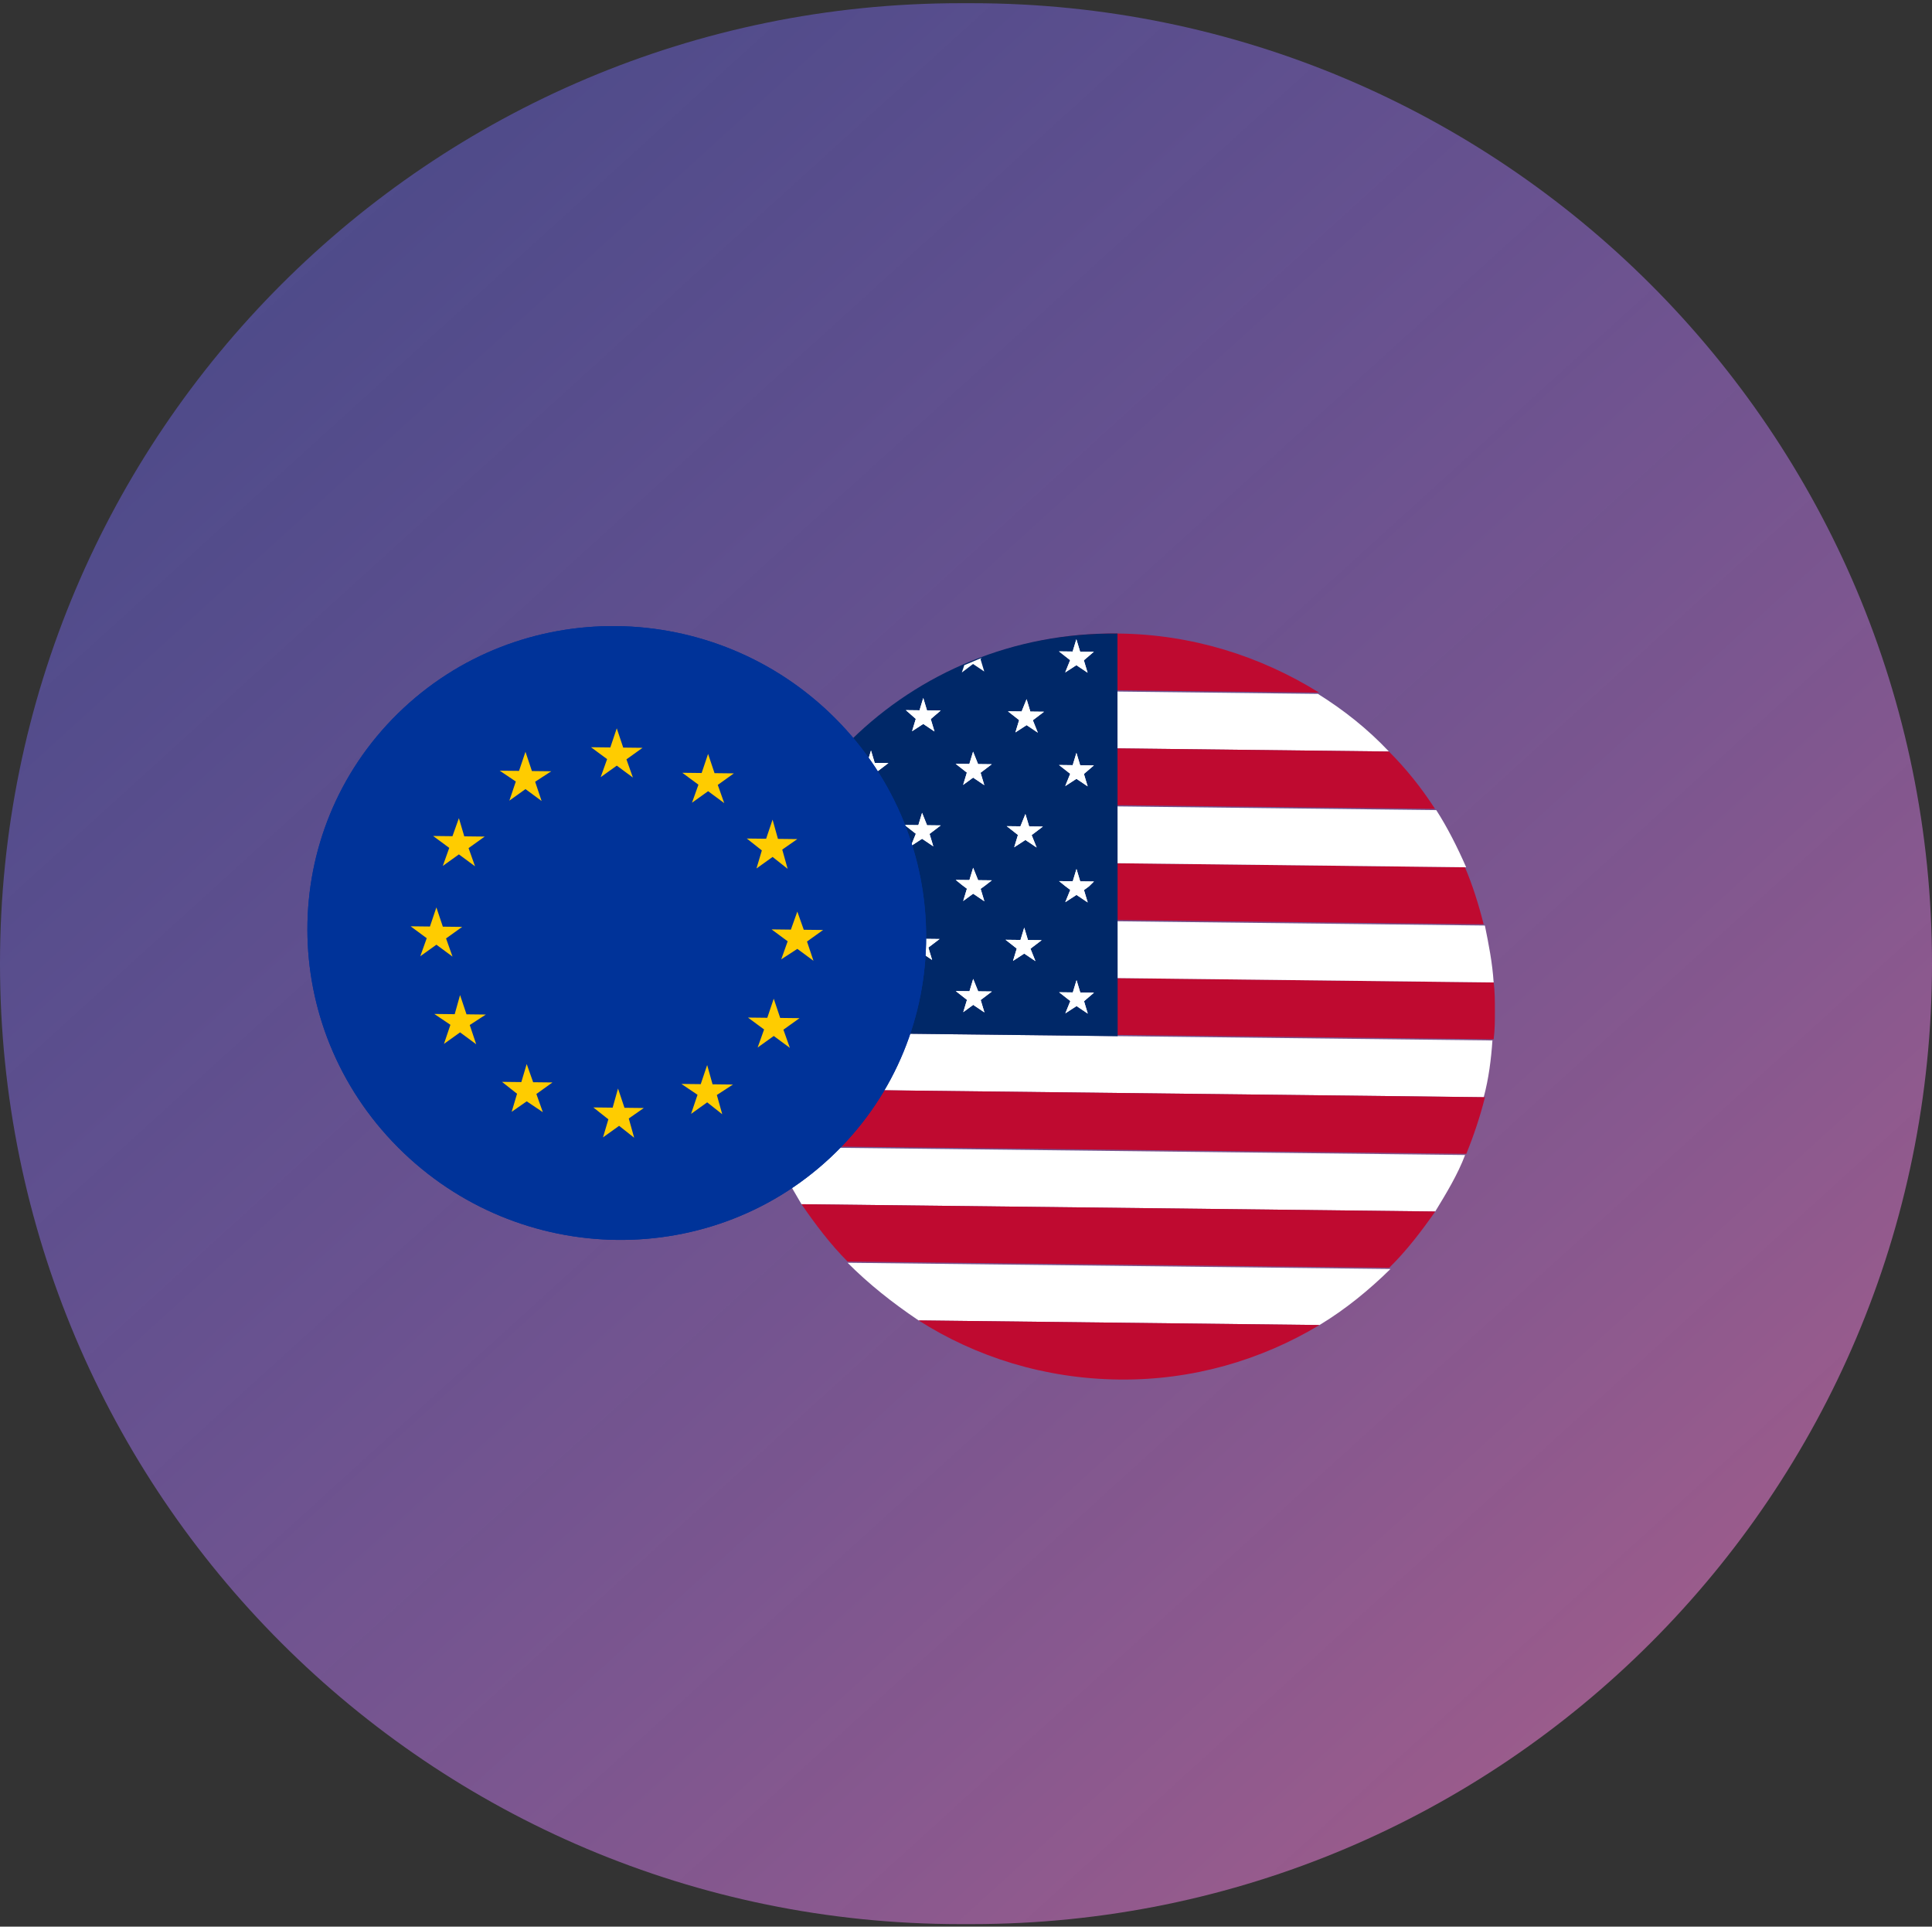
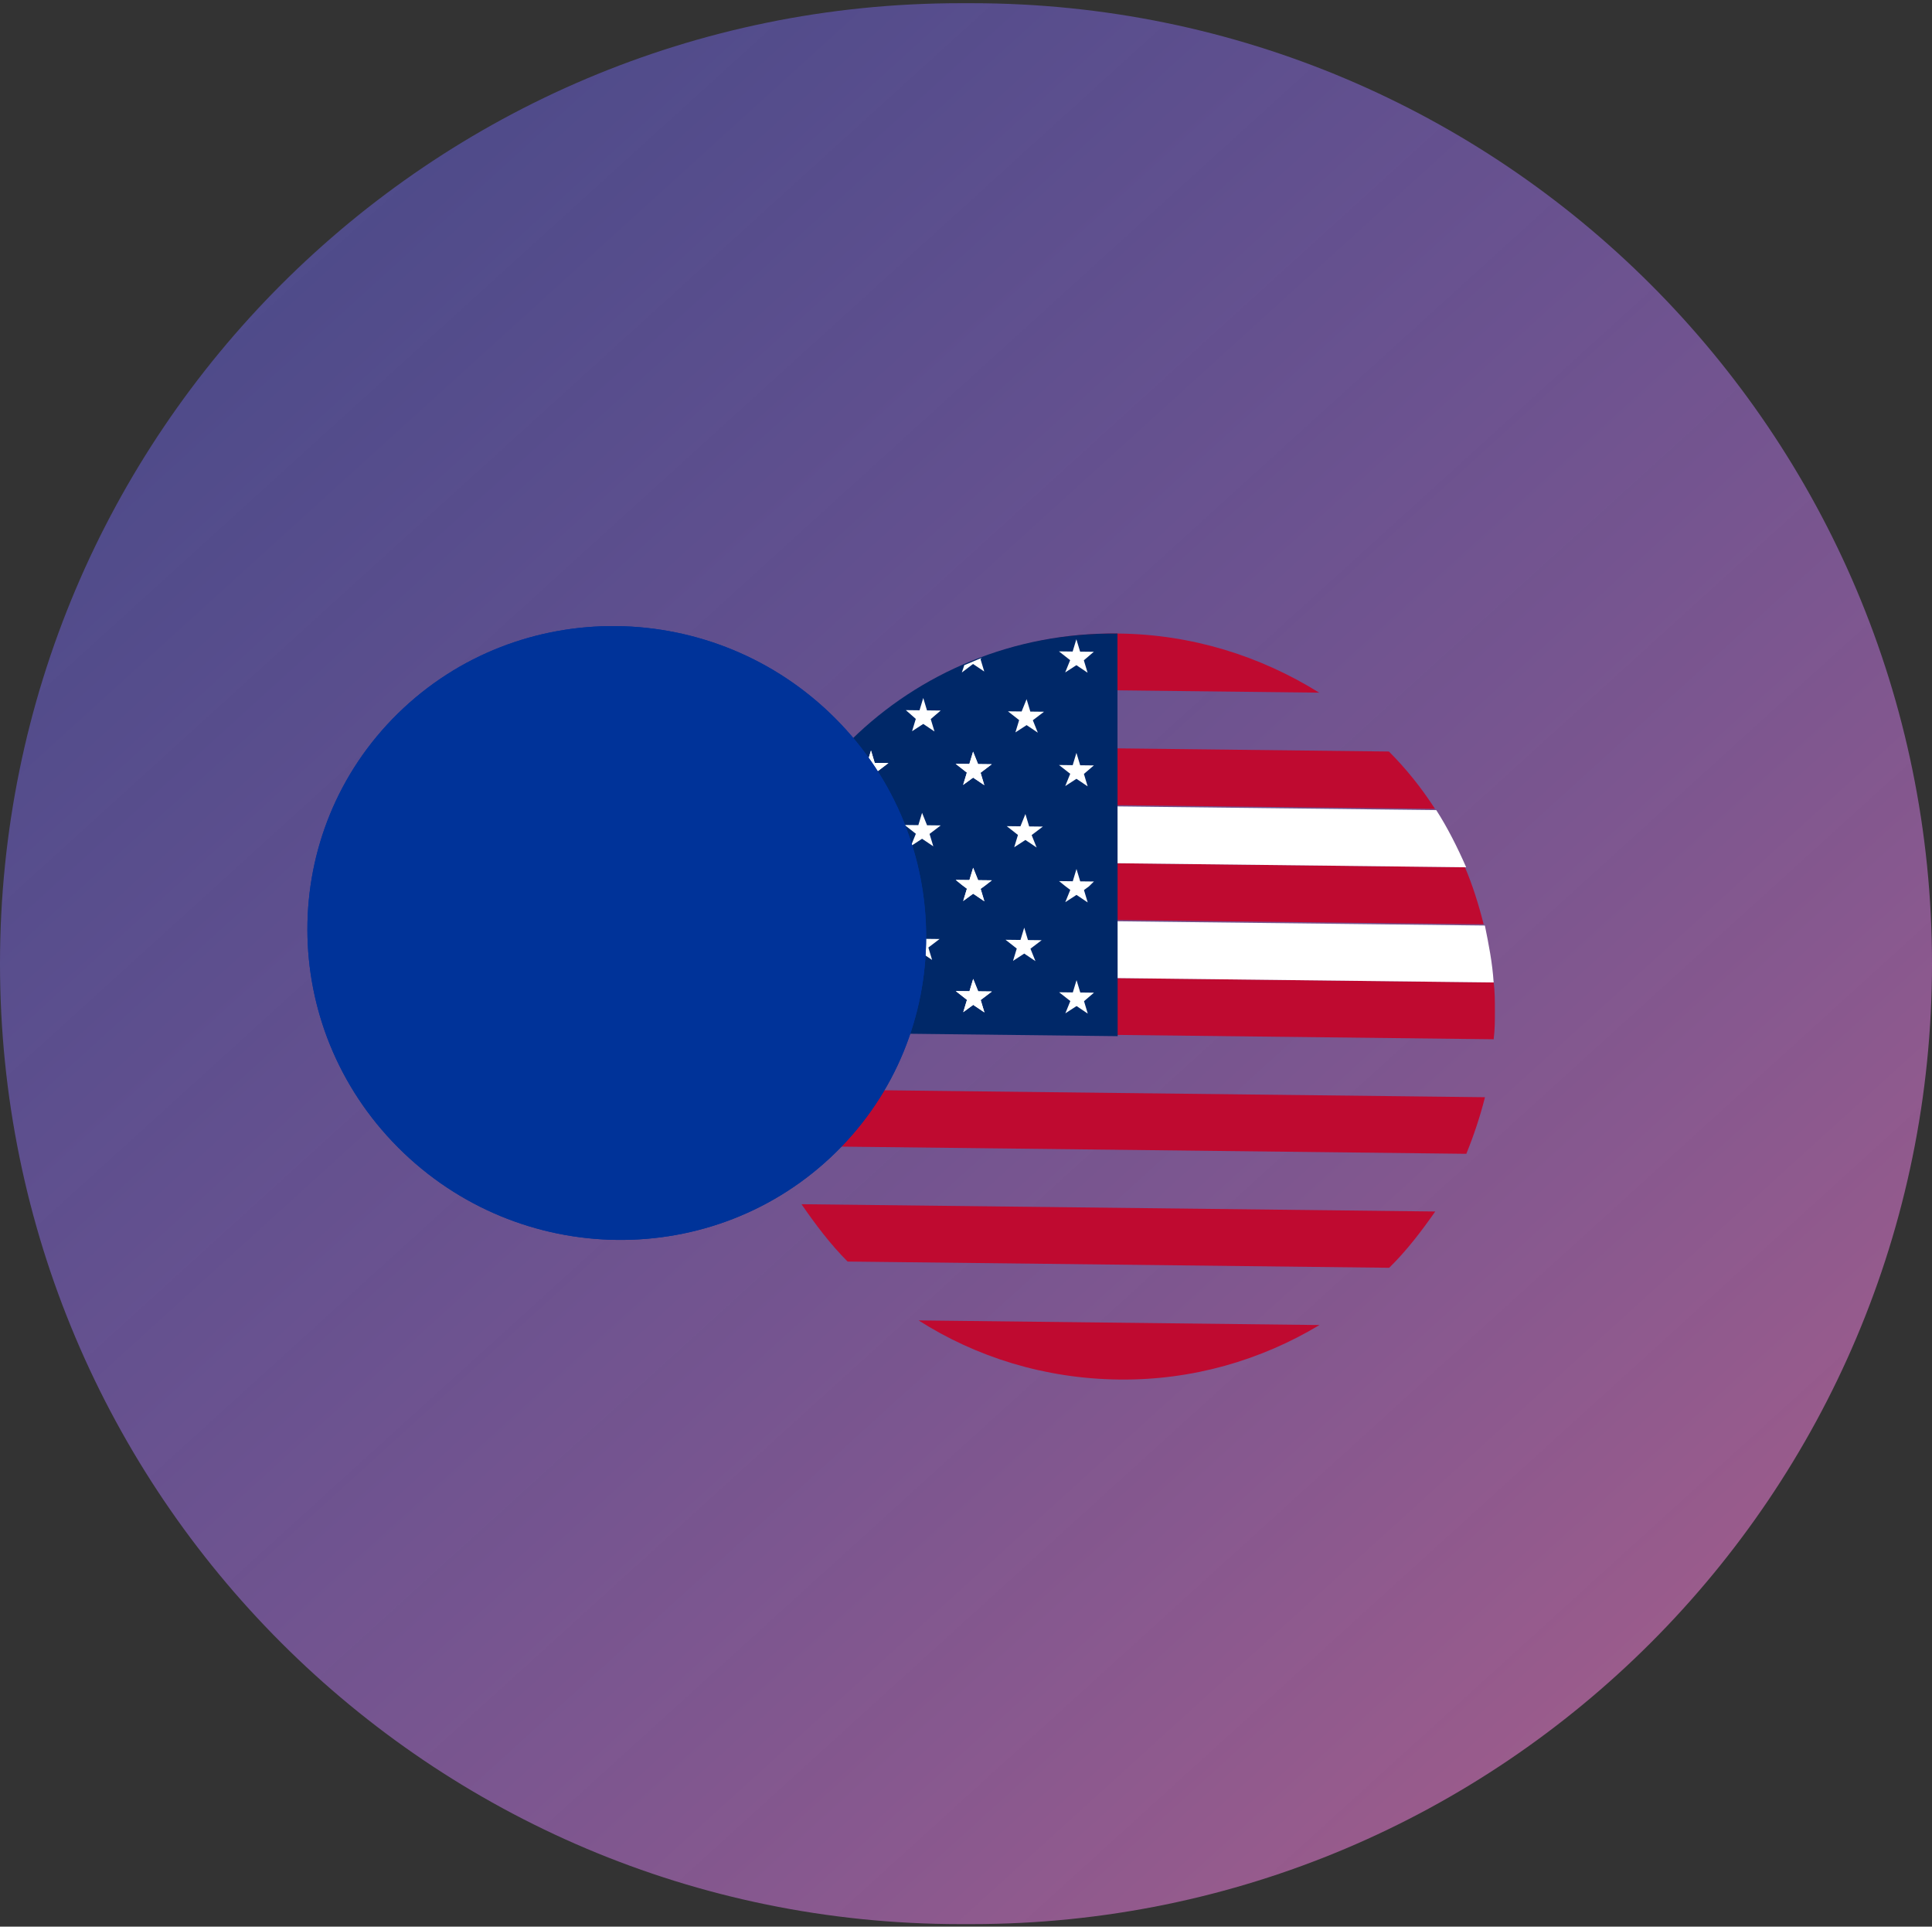
<svg xmlns="http://www.w3.org/2000/svg" width="336" height="335" viewBox="0 0 336 335" fill="none">
  <rect x="0" y="0" width="336" height="335" fill="#333333" stroke="none" />
  <path d="M169 0.557H167C74.768 0.557 0 75.326 0 167.557C0 259.789 74.768 334.557 167 334.557H169C261.232 334.557 336 259.789 336 167.557C336 75.326 261.232 0.557 169 0.557Z" fill="url(#paint0_linear_389_157)" />
-   <path d="M130.935 189.313L258.04 190.776C258.905 187.565 259.336 184.134 259.551 180.915L129.414 179.417C129.632 182.641 130.067 186.082 130.935 189.313ZM139.39 209.382L249.605 210.651C251.553 207.452 253.5 204.253 254.797 200.832L134.188 199.444C135.706 202.897 137.439 206.138 139.39 209.382ZM159.754 229.588L229.478 230.391C234.024 227.652 238.136 224.263 241.815 220.655L147.407 219.568C151.09 223.261 155.205 226.529 159.754 229.588ZM229.205 120.65L159.698 119.85C155.152 122.589 151.04 125.978 147.361 129.587L241.553 130.671C237.87 126.763 233.754 123.495 229.205 120.65Z" fill="white" />
  <path d="M134.188 199.229L255.014 200.62C256.311 197.414 257.392 194.205 258.257 190.779L130.935 189.313C131.803 192.759 132.887 195.993 134.188 199.229ZM147.407 219.353L241.599 220.437C244.629 217.466 247.225 214.06 249.606 210.651L139.39 209.382C141.774 212.845 144.374 216.311 147.407 219.353ZM194.621 239.868C207.397 240.015 219.304 236.502 229.478 230.391L159.754 229.588C169.718 235.931 181.629 239.719 194.621 239.868ZM130.92 159.247L258.025 160.711C257.157 157.265 256.073 153.817 254.772 150.795L134.163 149.406C132.865 152.613 131.784 155.821 130.92 159.247ZM129.195 174.26C129.196 175.978 129.197 177.696 129.414 179.202L259.767 180.703C259.983 178.987 259.982 177.484 259.981 175.766C259.98 174.048 259.98 172.33 259.762 170.824L129.409 169.323C129.193 171.039 129.194 172.542 129.195 174.26ZM147.361 129.586C144.331 132.558 141.734 135.964 139.354 139.373L249.57 140.642C247.186 136.964 244.586 133.712 241.553 130.671L147.361 129.586ZM194.555 110.158C181.78 110.011 169.872 113.525 159.698 119.635L229.422 120.438C219.242 114.093 207.331 110.305 194.555 110.158Z" fill="#BF0A30" />
  <path d="M129.41 169.324L259.763 170.825C259.545 167.386 258.894 164.158 258.242 160.929L130.921 159.463C130.056 162.674 129.625 165.89 129.41 169.324ZM134.164 149.407L254.989 150.798C253.472 147.345 251.738 143.889 249.787 140.86L139.355 139.588C137.408 142.572 135.678 145.988 134.164 149.407Z" fill="white" />
  <path d="M194.339 110.156C158.178 109.74 128.961 138.395 128.979 174.258C128.98 175.976 128.981 177.694 129.199 179.415L194.375 180.165L194.339 110.156Z" fill="#002868" />
  <path d="M133.082 151.971C133.082 152.186 132.866 152.398 132.866 152.613L133.082 151.971ZM132.434 154.111C132.217 154.753 132.001 155.395 131.785 156.252L132.434 154.111ZM135.476 175.622L133.527 174.311L131.579 175.577L132.444 173.439L130.494 171.913L132.876 171.941L133.524 169.801L134.392 171.958L136.773 171.986L134.825 173.467L135.476 175.622ZM144.349 166.06L142.399 164.534L140.451 166.015L141.1 163.66L139.15 162.349L141.532 162.377L142.397 160.239L143.048 162.394L145.43 162.422L143.482 163.688L144.349 166.06ZM143.688 143.933L144.556 146.305L142.606 144.78L140.658 146.26L141.306 143.906L139.357 142.595L141.739 142.622L142.604 140.485L143.254 142.64L145.636 142.667L143.688 143.933ZM153.448 175.829L151.499 174.518L149.551 175.784L150.199 173.644L148.25 172.118L150.848 172.148L151.497 170.008L152.147 172.163L154.529 172.19L152.581 173.671L153.448 175.829ZM153.437 153.709L152.571 154.343L153.439 156.501L151.489 155.19L149.541 156.456L150.189 154.316L149.323 153.662L148.24 152.79L150.838 152.82L151.487 150.68L152.137 152.835L154.519 152.863L153.437 153.709ZM152.561 134.157L153.428 136.314L151.479 135.003L149.531 136.269L150.179 134.129L148.23 132.604L150.828 132.633L151.476 130.493L152.127 132.648L154.509 132.676L152.561 134.157ZM162.105 166.909L160.156 165.598L158.208 166.864L159.073 164.726L157.123 163.201L159.505 163.228L160.153 161.088L161.021 163.245L163.402 163.273L161.454 164.754L162.105 166.909ZM161.661 144.999L162.312 147.154L160.362 145.843L158.414 147.109L159.279 144.972L157.329 143.446L159.711 143.473L160.36 141.333L161.227 143.491L163.609 143.518L161.661 144.999ZM161.867 125.03L162.518 127.185L160.568 125.874L158.62 127.14L159.269 125L157.536 123.476L159.918 123.504L160.566 121.364L161.217 123.519L163.599 123.546L161.867 125.03ZM171.204 176.033L169.255 174.722L167.523 175.991L168.172 173.851L166.222 172.325L168.604 172.352L169.252 170.212L170.12 172.37L172.501 172.397L170.553 173.878L171.204 176.033ZM171.409 153.916L170.544 154.55L171.194 156.705L169.245 155.394L167.513 156.663L168.162 154.523L167.295 153.869L166.212 152.997L168.594 153.025L169.243 150.885L170.11 153.042L172.492 153.069L171.409 153.916ZM170.533 134.364L171.184 136.519L169.235 135.208L167.503 136.476L168.151 134.336L166.202 132.81L168.584 132.838L169.232 130.698L170.099 132.855L172.481 132.883L170.533 134.364ZM180.077 167.116L178.128 165.805L176.18 167.071L176.828 164.931L174.879 163.405L177.477 163.435L178.126 161.295L178.776 163.45L181.158 163.477L179.21 164.958L180.077 167.116ZM179.417 145.203L180.284 147.361L178.334 146.05L176.386 147.316L177.035 145.176L175.085 143.65L177.467 143.678L178.332 141.54L178.983 143.695L181.365 143.723L179.417 145.203ZM179.623 125.234L180.49 127.391L178.541 126.081L176.593 127.347L177.241 125.207L175.292 123.681L177.673 123.708L178.538 121.571L179.189 123.726L181.571 123.753L179.623 125.234ZM189.176 176.24L187.227 174.929L185.279 176.195L186.144 174.058L184.194 172.532L186.576 172.559L187.225 170.419L187.875 172.574L190.257 172.602L188.526 174.085L189.176 176.24ZM189.382 154.123L188.516 154.757L189.167 156.912L187.217 155.601L185.269 156.867L186.134 154.73L185.268 154.076L184.184 153.204L186.566 153.232L187.215 151.092L187.865 153.247L190.247 153.274L189.382 154.123ZM188.506 134.571L189.156 136.726L187.207 135.415L185.259 136.681L186.124 134.543L184.174 133.017L186.556 133.045L187.205 130.905L187.855 133.06L190.237 133.087L188.506 134.571ZM188.495 114.813L189.146 116.968L187.197 115.657L185.249 116.924L186.114 114.786L184.164 113.26L186.546 113.288L187.194 111.148L187.845 113.303L190.227 113.33L188.495 114.813ZM169.224 115.45L171.174 116.761L170.523 114.606L170.74 114.394C169.657 114.811 168.791 115.231 167.709 115.648L167.276 116.931L169.224 115.45Z" fill="white" />
  <path d="M169.231 130.698L168.583 132.838L166.201 132.81L168.15 134.336L167.502 136.476L169.234 135.208L171.183 136.518L170.532 134.363L172.48 132.883L170.099 132.855L169.231 130.698ZM169.242 150.884L168.593 153.024L166.211 152.997L167.294 153.869L168.161 154.523L167.512 156.663L169.244 155.394L171.193 156.705L170.543 154.55L171.408 153.916L172.491 153.069L170.109 153.042L169.242 150.884ZM170.119 172.37L169.251 170.212L168.603 172.352L166.221 172.325L168.171 173.85L167.522 175.99L169.254 174.722L171.203 176.033L170.553 173.878L172.501 172.397L170.119 172.37ZM151.476 130.493L150.827 132.633L148.229 132.603L150.178 134.129L149.53 136.269L151.478 135.003L153.427 136.314L152.56 134.157L154.508 132.676L152.126 132.648L151.476 130.493ZM151.486 150.68L150.837 152.82L148.239 152.79L149.322 153.662L150.188 154.316L149.54 156.456L151.488 155.19L153.438 156.501L152.57 154.343L153.436 153.709L154.518 152.862L152.137 152.835L151.486 150.68ZM152.146 172.163L151.496 170.008L150.847 172.148L148.249 172.118L150.198 173.643L149.55 175.784L151.498 174.517L153.447 175.828L152.58 173.671L154.528 172.19L152.146 172.163ZM131.568 156.249C131.784 156.251 131.784 156.251 131.568 156.249V156.249ZM133.514 150.473L133.081 151.971C133.298 151.544 133.514 151.117 133.514 150.473Z" fill="white" />
-   <path d="M135.466 156.294L134.815 153.924L135.681 153.29L136.763 152.443L134.382 152.416L133.731 150.261L133.082 151.542L132.866 152.184C132.649 152.611 132.65 153.04 132.433 153.467L131.785 155.607V155.822L133.733 154.556L135.466 156.294ZM134.392 171.958L133.524 169.801L132.876 171.941L130.494 171.913L132.444 173.439L131.579 175.577L133.527 174.311L135.476 175.622L134.825 173.467L136.773 171.986L134.392 171.958ZM178.332 141.54L177.467 143.678L175.085 143.65L177.035 145.176L176.386 147.316L178.334 146.05L180.284 147.361L179.417 145.203L181.365 143.723L178.983 143.695L178.332 141.54ZM178.776 163.45L178.126 161.295L177.477 163.435L174.879 163.405L176.828 164.931L176.18 167.071L178.128 165.805L180.077 167.116L179.21 164.958L181.158 163.477L178.776 163.45ZM160.36 141.333L159.711 143.473L157.329 143.446L159.279 144.972L158.414 147.109L160.362 145.843L162.312 147.154L161.661 144.999L163.609 143.518L161.227 143.491L160.36 141.333ZM161.021 163.245L160.153 161.088L159.505 163.228L157.123 163.201L159.073 164.726L158.208 166.864L160.156 165.598L162.105 166.909L161.454 164.754L163.402 163.273L161.021 163.245ZM142.604 140.485L141.739 142.622L139.357 142.595L141.306 143.906L140.658 146.26L142.606 144.78L144.556 146.305L143.688 143.933L145.636 142.667L143.254 142.64L142.604 140.485ZM143.048 162.394L142.397 160.239L141.532 162.377L139.15 162.349L141.1 163.66L140.451 166.015L142.399 164.534L144.349 166.06L143.482 163.688L145.43 162.422L143.048 162.394ZM187.205 130.905L186.556 133.045L184.174 133.017L186.124 134.543L185.259 136.681L187.207 135.415L189.156 136.726L188.506 134.571L190.237 133.087L187.855 133.06L187.205 130.905ZM160.566 121.364L159.918 123.504L157.536 123.476L159.269 125L158.62 127.14L160.568 125.874L162.518 127.185L161.867 125.03L163.599 123.546L161.217 123.519L160.566 121.364ZM178.538 121.571L177.673 123.708L175.292 123.681L177.241 125.207L176.593 127.347L178.541 126.081L180.49 127.391L179.623 125.234L181.571 123.753L179.189 123.726L178.538 121.571ZM187.194 111.148L186.546 113.288L184.164 113.26L186.114 114.786L185.249 116.924L187.197 115.657L189.146 116.968L188.495 114.813L190.227 113.33L187.845 113.303L187.194 111.148ZM187.215 151.092L186.566 153.232L184.184 153.204L185.268 154.076L186.134 154.73L185.269 156.867L187.217 155.601L189.167 156.912L188.516 154.757L189.382 154.123L190.247 153.274L187.865 153.247L187.215 151.092ZM187.875 172.574L187.225 170.419L186.576 172.559L184.194 172.532L186.144 174.058L185.279 176.195L187.227 174.929L189.176 176.24L188.526 174.085L190.257 172.602L187.875 172.574Z" fill="white" />
  <path d="M145.332 200.397C166.333 179.799 166.315 146.012 145.292 124.931C124.269 103.85 90.201 103.459 69.2 124.056C48.199 144.654 48.217 178.441 69.24 199.522C90.263 220.603 124.331 220.994 145.332 200.397Z" fill="#003399" />
  <path d="M107.262 126.64L108.385 129.988L111.748 130.027L108.947 132.033L110.069 135.196L107.266 133.125L104.464 135.131L105.584 131.994L102.78 129.924L106.143 129.963L107.262 126.64ZM91.385 130.719L92.507 134.067L95.87 134.106L93.069 135.926L94.191 139.274L91.388 137.204L88.587 139.21L89.706 135.888L86.903 134.003L90.265 134.041L91.385 130.719ZM79.808 142.259L80.743 145.419L84.293 145.46L81.492 147.466L82.614 150.629L79.811 148.558L77.009 150.564L78.129 147.427L75.325 145.357L78.688 145.396L79.808 142.259ZM123.145 131.085L124.267 134.433L127.63 134.472L124.829 136.477L125.951 139.64L123.148 137.57L120.347 139.576L121.466 136.439L118.663 134.368L122.025 134.407L123.145 131.085ZM138.658 145.901L136.044 147.724L136.98 151.069L134.363 149.001L131.562 151.007L132.494 147.868L129.878 145.8L133.24 145.838L134.36 142.516L135.295 145.862L138.658 145.901ZM143.15 161.702L140.349 163.708L141.471 167.056L138.668 164.985L135.867 166.806L136.986 163.669L134.183 161.598L137.545 161.637L138.665 158.5L139.787 161.663L143.15 161.702ZM137.369 182.202L134.566 180.131L131.764 182.137L132.884 179L130.08 176.93L133.443 176.969L134.562 173.646L135.685 176.994L139.048 177.033L136.247 179.039L137.369 182.202ZM104.87 197.762L105.803 194.623L103.186 192.555L106.549 192.593L107.481 189.269L108.604 192.617L111.967 192.656L109.352 194.478L110.288 197.824L107.671 195.756L104.87 197.762ZM88.988 193.317L89.92 190.178L87.304 188.11L90.667 188.149L91.599 185.01L92.722 188.173L96.084 188.211L93.283 190.217L94.406 193.38L91.602 191.495L88.988 193.317ZM125.605 193.739L122.989 191.671L120.187 193.677L121.307 190.355L118.503 188.469L121.866 188.508L122.985 185.186L123.921 188.532L127.471 188.573L124.669 190.393L125.605 193.739ZM71.41 161.061L74.773 161.1L75.892 157.777L77.015 161.125L80.378 161.164L77.576 163.17L78.699 166.333L75.895 164.262L73.094 166.268L74.213 163.131L71.41 161.061ZM77.212 181.509L78.331 178.187L75.528 176.302L79.078 176.343L80.01 173.018L81.133 176.366L84.496 176.405L81.694 178.225L82.817 181.574L80.013 179.503L77.212 181.509Z" fill="#FFCC00" />
  <path d="M145.332 200.397C166.333 179.799 166.315 146.012 145.292 124.931C124.269 103.85 90.201 103.459 69.2 124.056C48.199 144.654 48.217 178.441 69.24 199.522C90.263 220.603 124.331 220.994 145.332 200.397Z" fill="#003399" />
-   <path d="M107.262 126.64L108.385 129.988L111.748 130.027L108.947 132.033L110.069 135.196L107.266 133.125L104.464 135.131L105.584 131.994L102.78 129.924L106.143 129.963L107.262 126.64ZM91.385 130.719L92.507 134.067L95.87 134.106L93.069 135.926L94.191 139.274L91.388 137.204L88.587 139.21L89.706 135.888L86.903 134.003L90.265 134.041L91.385 130.719ZM79.808 142.259L80.743 145.419L84.293 145.46L81.492 147.466L82.614 150.629L79.811 148.558L77.009 150.564L78.129 147.427L75.325 145.357L78.688 145.396L79.808 142.259ZM123.145 131.085L124.267 134.433L127.63 134.472L124.829 136.477L125.951 139.64L123.148 137.57L120.347 139.576L121.466 136.439L118.663 134.368L122.025 134.407L123.145 131.085ZM138.658 145.901L136.044 147.724L136.98 151.069L134.363 149.001L131.562 151.007L132.494 147.868L129.878 145.8L133.24 145.838L134.36 142.516L135.295 145.862L138.658 145.901ZM143.15 161.702L140.349 163.708L141.471 167.056L138.668 164.985L135.867 166.806L136.986 163.669L134.183 161.598L137.545 161.637L138.665 158.5L139.787 161.663L143.15 161.702ZM137.369 182.202L134.566 180.131L131.764 182.137L132.884 179L130.08 176.93L133.443 176.969L134.562 173.646L135.685 176.994L139.048 177.033L136.247 179.039L137.369 182.202ZM104.87 197.762L105.803 194.623L103.186 192.555L106.549 192.593L107.481 189.269L108.604 192.617L111.967 192.656L109.352 194.478L110.288 197.824L107.671 195.756L104.87 197.762ZM88.988 193.317L89.92 190.178L87.304 188.11L90.667 188.149L91.599 185.01L92.722 188.173L96.084 188.211L93.283 190.217L94.406 193.38L91.602 191.495L88.988 193.317ZM125.605 193.739L122.989 191.671L120.187 193.677L121.307 190.355L118.503 188.469L121.866 188.508L122.985 185.186L123.921 188.532L127.471 188.573L124.669 190.393L125.605 193.739ZM71.41 161.061L74.773 161.1L75.892 157.777L77.015 161.125L80.378 161.164L77.576 163.17L78.699 166.333L75.895 164.262L73.094 166.268L74.213 163.131L71.41 161.061ZM77.212 181.509L78.331 178.187L75.528 176.302L79.078 176.343L80.01 173.018L81.133 176.366L84.496 176.405L81.694 178.225L82.817 181.574L80.013 179.503L77.212 181.509Z" fill="#FFCC00" />
  <defs>
    <linearGradient id="paint0_linear_389_157" x1="0" y1="0.557" x2="468.431" y2="516.36" gradientUnits="userSpaceOnUse">
      <stop stop-color="#6167FF" stop-opacity="0.4" />
      <stop offset="1" stop-color="#FF6B6B" />
    </linearGradient>
  </defs>
</svg>